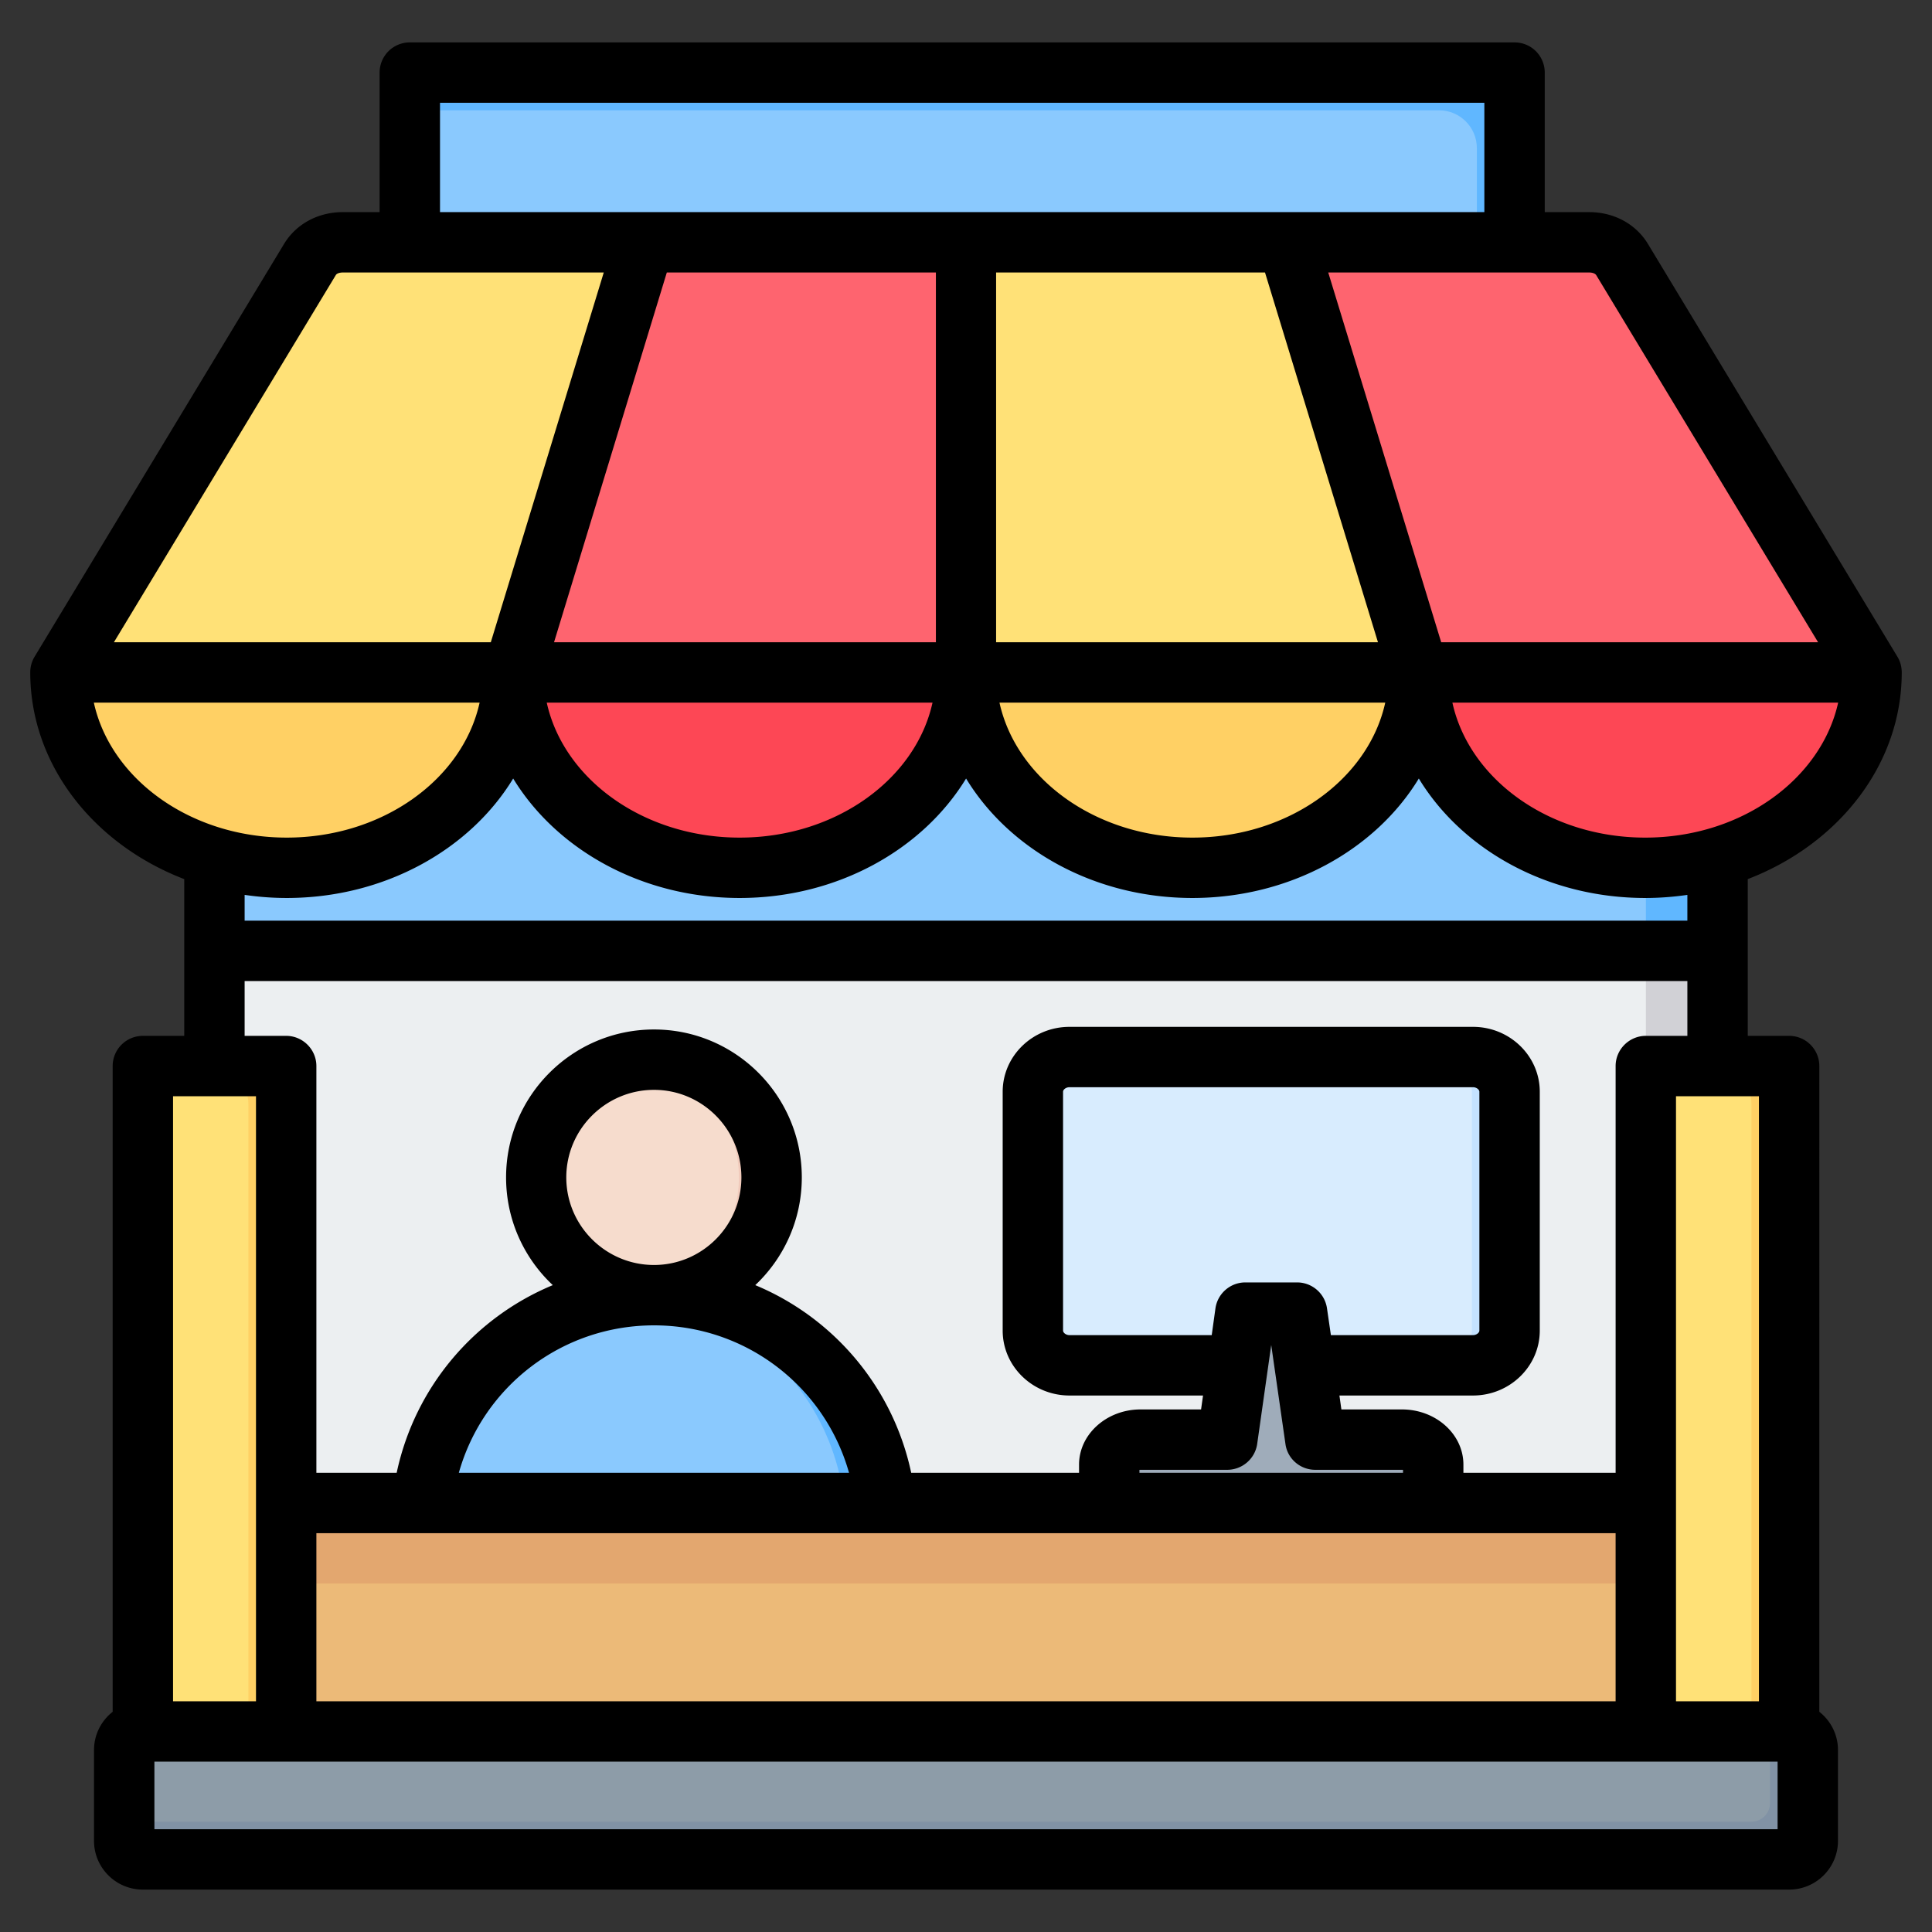
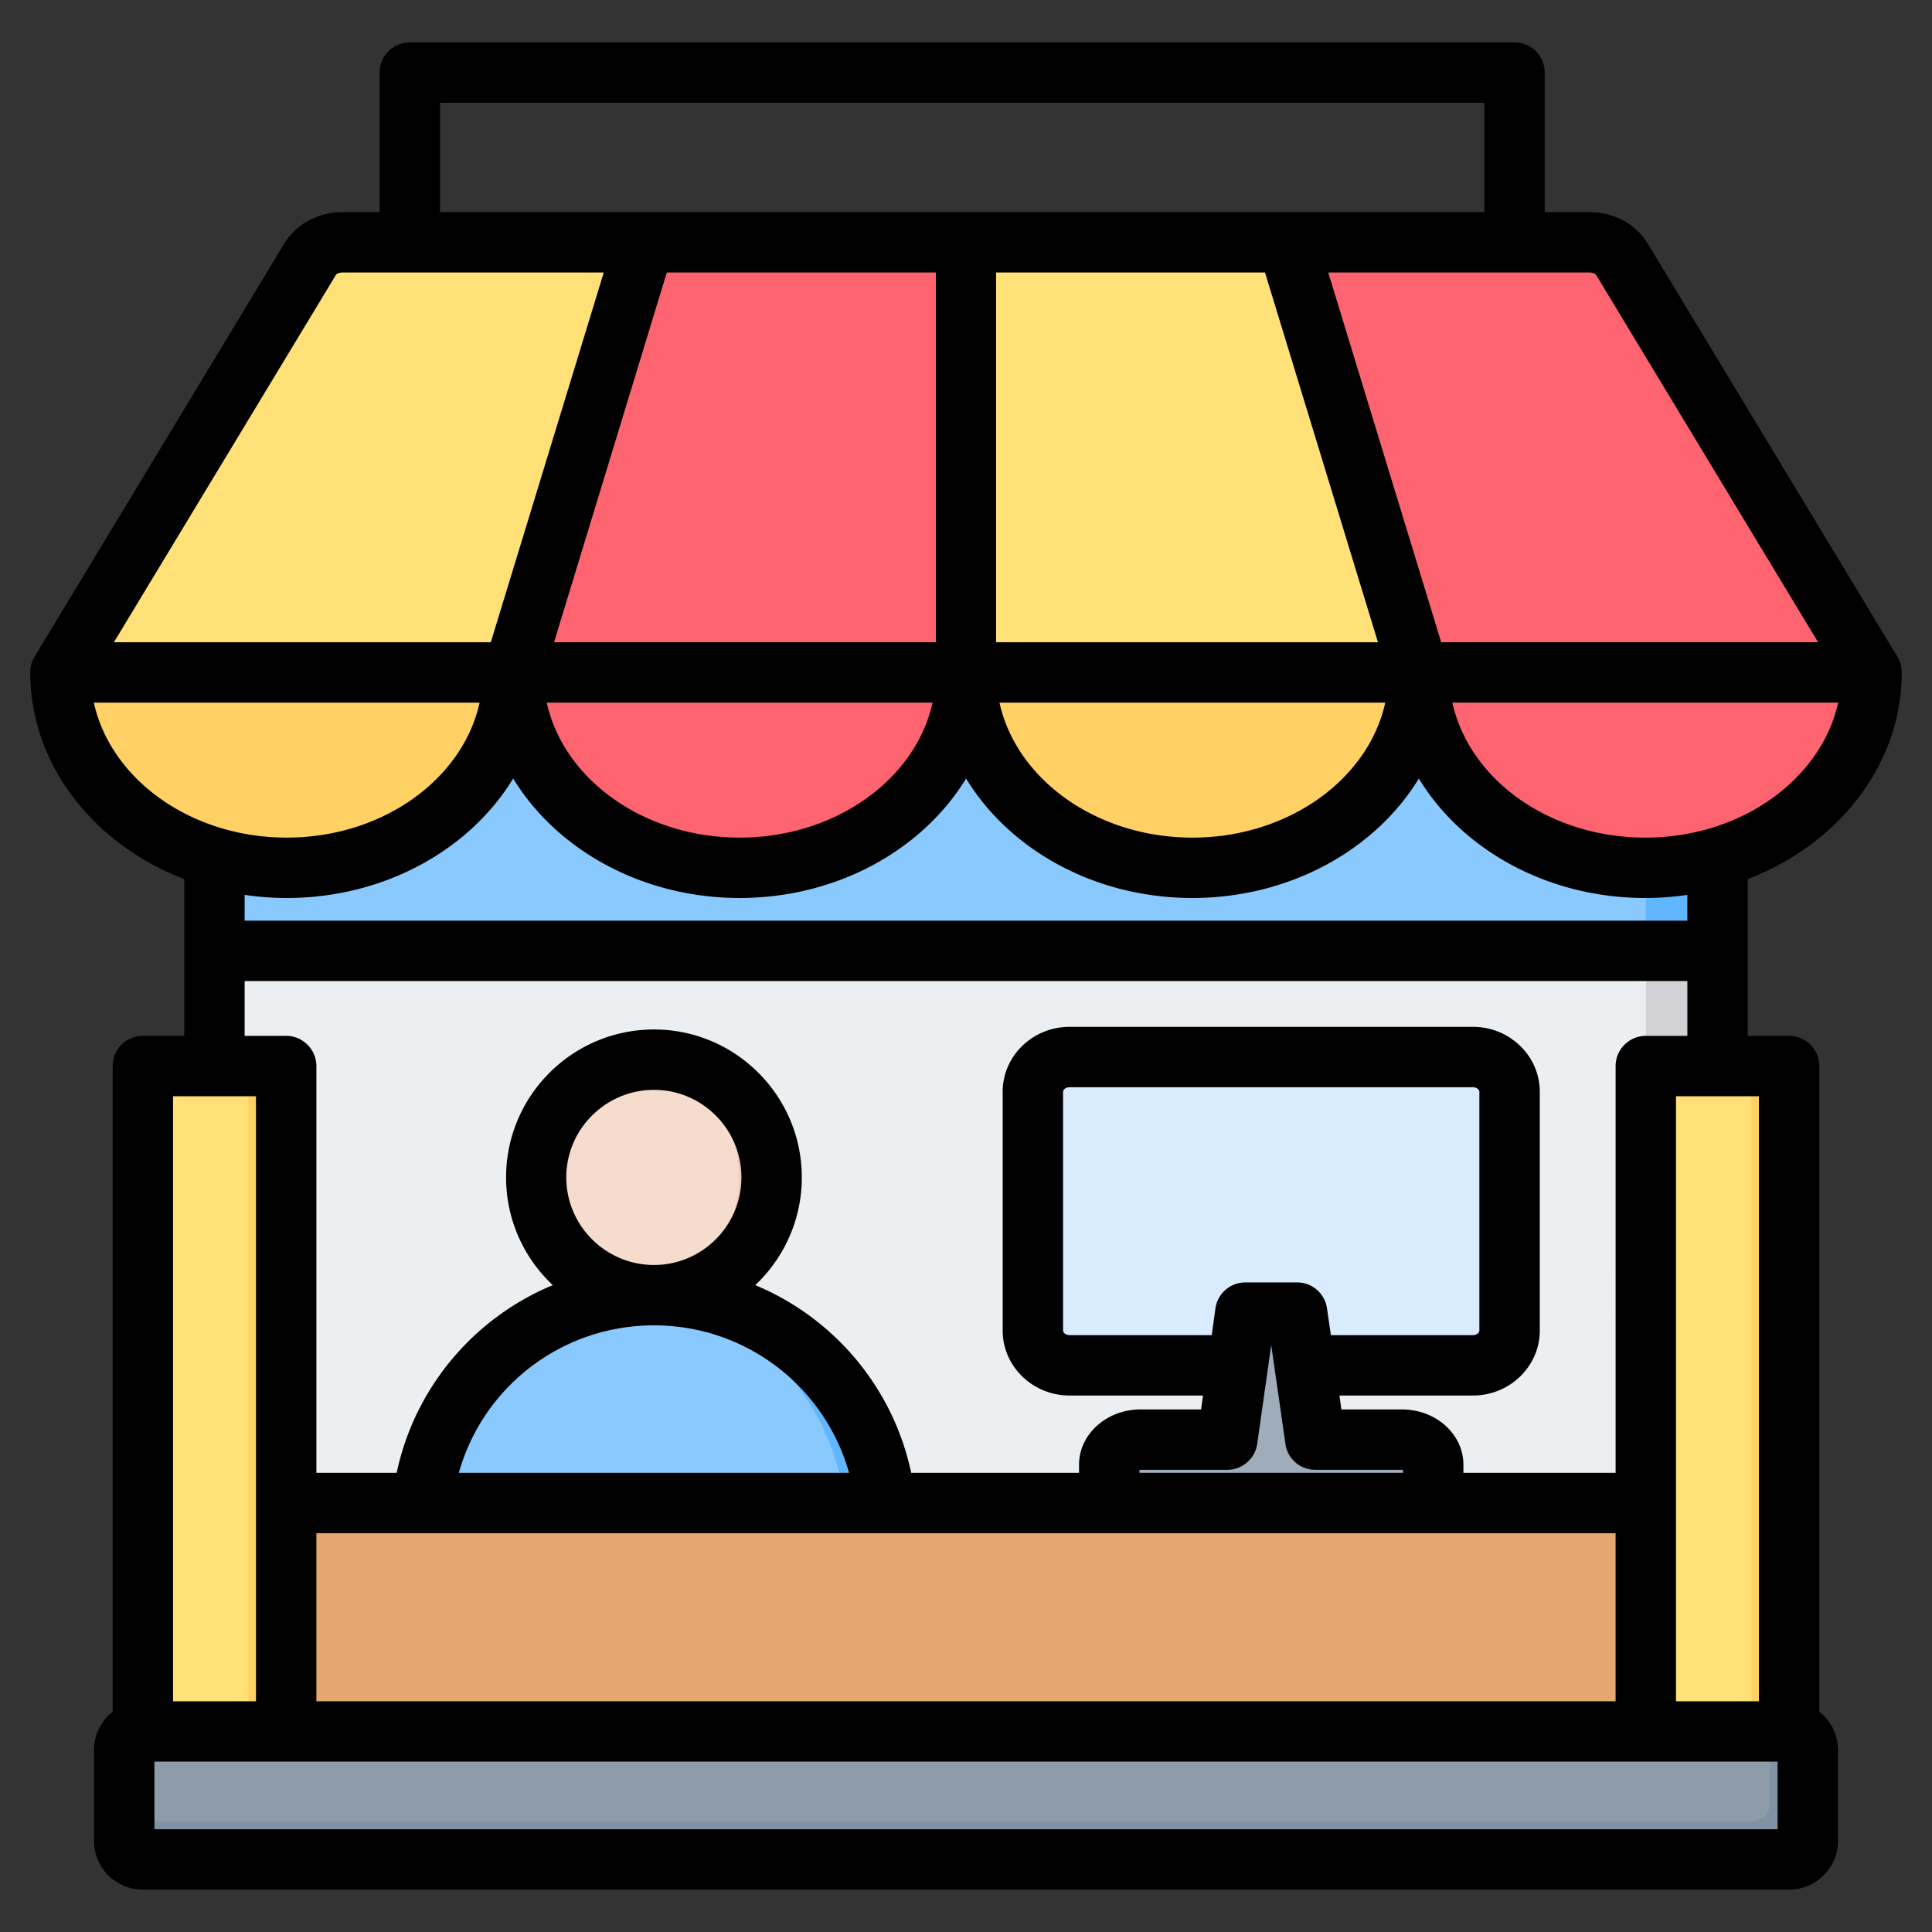
<svg xmlns="http://www.w3.org/2000/svg" version="1.1" width="512" height="512" x="0" y="0" viewBox="0 0 512 512" style="enable-background:new 0 0 512 512" xml:space="preserve" class="">
  <rect x="0" y="0" width="512" height="512" fill="#333333" stroke="none" />
  <g>
    <g fill-rule="evenodd" clip-rule="evenodd">
      <path fill="#eceff1" d="M56.837 169.971h398.326v315.046H56.837z" opacity="1" data-original="#eceff1" />
      <path fill="#d1d1d6" d="M436.176 169.971h18.986v315.046h-18.986z" opacity="1" data-original="#d1d1d6" />
      <path fill="#8ac9fe" d="M56.838 147.092h398.325v104.892H56.838z" opacity="1" data-original="#8ac9fe" />
      <path fill="#60b7ff" d="M436.176 251.985h18.987V147.092H56.838v22.879h379.338z" opacity="1" data-original="#60b7ff" />
-       <path fill="#8ac9fe" d="M118.613 19.234H391.38c5.508 0 10 4.492 10 10v76.876H108.613V29.234c0-5.508 4.492-10 10-10z" opacity="1" data-original="#8ac9fe" />
-       <path fill="#60b7ff" d="M118.613 19.234H391.38c5.508 0 10 4.492 10 10v76.876h-10V39.234c0-5.508-4.492-10-10-10H108.613c0-5.508 4.492-10 10-10z" opacity="1" data-original="#60b7ff" />
      <path fill="#e3a76f" d="M56.838 398.309h398.325v77.5H56.838z" opacity="1" data-original="#e3a76f" />
-       <path fill="#ecba78" d="M56.838 419.653h398.325v56.155H56.838z" opacity="1" data-original="#ecba78" />
      <path fill="#ffe177" d="M75.824 474.117H37.851V292.511c0-5.508 4.492-10 10-10h17.973c5.508 0 10 4.492 10 10zm398.325 0h-37.972V292.511c0-5.508 4.492-10 10-10h17.973c5.508 0 10 4.492 10 10v181.606z" opacity="1" data-original="#ffe177" />
      <path fill="#ffd064" d="M75.824 474.117h-10V292.511c0-5.508-4.492-10-10-10h10c5.508 0 10 4.492 10 10zm398.325 0h-10V292.511c0-5.508-4.492-10-10-10h10c5.508 0 10 4.492 10 10z" opacity="1" data-original="#ffd064" />
      <path fill="#8d9ca8" d="M37.851 458.851h436.297a4.931 4.931 0 0 1 4.921 4.921v24.072a4.933 4.933 0 0 1-4.921 4.922H37.851a4.933 4.933 0 0 1-4.922-4.922v-24.072a4.932 4.932 0 0 1 4.922-4.921z" opacity="1" data-original="#8d9ca8" />
      <path fill="#8192a5" d="M469.07 458.851h5.079a4.931 4.931 0 0 1 4.921 4.921v24.072a4.933 4.933 0 0 1-4.921 4.922H37.851a4.933 4.933 0 0 1-4.922-4.922v-5.079h431.218a4.933 4.933 0 0 0 4.922-4.921v-18.993z" opacity="1" data-original="#8192a5" />
      <path fill="#ffe177" d="M16 178.2 82.125 68.782c1.739-2.879 4.965-4.566 8.728-4.566h330.295c3.762 0 6.988 1.688 8.728 4.566L496 178.2c0 28.592-26.862 51.769-60 51.769s-60-23.177-60-51.769c0 28.592-26.863 51.769-60 51.769-33.138 0-60-23.177-60-51.769 0 28.592-26.862 51.769-60 51.769s-60-23.177-60-51.769c0 28.592-26.862 51.769-60 51.769S16 206.792 16 178.2z" opacity="1" data-original="#ffe177" />
      <path fill="#ffd064" d="M76 229.969c33.138 0 60-23.177 60-51.769H16c0 22.81 17.097 42.174 40.838 49.072 6.017 1.749 12.461 2.697 19.162 2.697zM256 178.2c0 28.592 26.862 51.769 60 51.769s60-23.177 60-51.769z" opacity="1" data-original="#ffd064" />
      <path fill="#fe646f" d="M496 178.2 429.875 68.782c-1.739-2.879-4.965-4.566-8.728-4.566h-79.963L376 178.2c0 28.592 26.862 51.769 60 51.769 6.701 0 13.145-.948 19.162-2.696C478.903 220.374 496 201.011 496 178.2zm-300 51.769c33.138 0 60-23.177 60-51.769V64.216h-85.184L136 178.2c0 28.592 26.862 51.769 60 51.769z" opacity="1" data-original="#fe646f" />
-       <path fill="#fd4755" d="M376 178.2c0 28.592 26.862 51.769 60 51.769 6.701 0 13.145-.948 19.162-2.696C478.903 220.374 496 201.011 496 178.2zm-180 51.769c33.138 0 60-23.177 60-51.769H136c0 28.592 26.862 51.769 60 51.769z" opacity="1" data-original="#fd4755" />
      <path fill="#8ac9fe" d="m117.519 398.312 111.562-.001a4.772 4.772 0 0 0 4.693-5.745c-5.736-28.151-30.63-49.334-60.474-49.334s-54.739 21.184-60.474 49.334a4.773 4.773 0 0 0 4.693 5.746z" opacity="1" data-original="#8ac9fe" />
-       <path fill="#60b7ff" d="M218.173 398.312h10.908a4.772 4.772 0 0 0 4.693-5.745c-5.736-28.151-30.63-49.334-60.474-49.334-1.838 0-3.657.081-5.454.239 27.383 2.398 49.638 22.678 55.02 49.095a4.773 4.773 0 0 1-4.693 5.745z" opacity="1" data-original="#60b7ff" />
+       <path fill="#60b7ff" d="M218.173 398.312h10.908a4.772 4.772 0 0 0 4.693-5.745c-5.736-28.151-30.63-49.334-60.474-49.334-1.838 0-3.657.081-5.454.239 27.383 2.398 49.638 22.678 55.02 49.095z" opacity="1" data-original="#60b7ff" />
      <circle cx="173.3" cy="312.027" r="31.205" fill="#f6dccd" opacity="1" data-original="#f6dccd" />
      <path fill="#f1cbbc" d="M173.3 280.822c17.234 0 31.205 13.971 31.205 31.205s-13.971 31.205-31.205 31.205c-1.475 0-2.927-.105-4.347-.303 15.176-2.116 26.858-15.144 26.858-30.902s-11.682-28.786-26.858-30.902a31.472 31.472 0 0 1 4.347-.303z" opacity="1" data-original="#f1cbbc" />
      <path fill="#d8ecfe" d="M283.437 280.119H390.35c5.342 0 9.712 4.141 9.712 9.201v63.301c0 5.061-4.371 9.202-9.712 9.202H283.437c-5.342 0-9.712-4.141-9.712-9.202V289.32c-.001-5.06 4.37-9.201 9.712-9.201z" opacity="1" data-original="#d8ecfe" />
-       <path fill="#c4e2ff" d="M380.35 280.119h10c5.342 0 9.712 4.141 9.712 9.201v63.301c0 5.061-4.371 9.202-9.712 9.202h-10c5.342 0 9.712-4.141 9.712-9.202V289.32c0-5.06-4.37-9.201-9.712-9.201z" opacity="1" data-original="#c4e2ff" class="" />
      <path fill="#9facba" d="M293.974 398.309h85.839v-10.18c0-3.64-3.727-6.617-8.283-6.617h-22.982l-4.797-33.655h-13.717l-4.797 33.655h-22.981c-4.556 0-8.283 2.978-8.283 6.617v10.18z" opacity="1" data-original="#9facba" />
      <path fill="#8d9ca8" d="M374.604 398.309h5.209v-10.18c0-3.64-3.727-6.617-8.283-6.617h-5.209c4.555 0 8.283 2.978 8.283 6.617zm-26.055-16.798-4.797-33.655h-5.209l4.796 33.655z" opacity="1" data-original="#8d9ca8" />
      <path d="M471.081 484.764H40.919v-17.91h430.162zM67.842 290.515v160.34H45.861v-160.34zm-3.012-30.531v14.529h11.014c4.378 0 8.002 3.582 8.002 8.002v107.798h21.275c4.848-22.778 20.616-41.119 41.374-49.74-7.625-7.149-12.379-17.3-12.379-28.549 0-21.611 17.557-39.201 39.208-39.201 21.605 0 39.162 17.59 39.162 39.201 0 11.249-4.754 21.4-12.332 28.549 20.71 8.621 36.478 26.961 41.326 49.74h44.48v-2.178c0-8.061 7.343-14.621 16.286-14.621h16.05l.518-3.69h-35.396c-9.743 0-17.698-7.72-17.698-17.2v-63.3c0-9.489 7.955-17.198 17.698-17.198h106.94c9.743 0 17.698 7.709 17.698 17.198v63.3c0 9.48-7.955 17.2-17.698 17.2h-35.396l.518 3.69h16.051c8.99 0 16.286 6.561 16.286 14.621v2.178h40.338V282.515c0-4.42 3.624-8.002 8.002-8.002h11.014v-14.529zm11.155-22.01c25.935 0 48.575-12.841 60.013-31.66 11.485 18.819 34.078 31.66 60.013 31.66s48.528-12.841 60.012-31.66c11.438 18.819 34.031 31.66 59.966 31.66s48.575-12.841 60.013-31.66c11.438 18.819 34.031 31.66 60.013 31.66 3.766 0 7.531-.291 11.155-.82v6.831H64.83v-6.831c3.624.53 7.343.82 11.155.82zm-51.116-51.77c4.472 20.32 25.699 35.77 51.117 35.77 25.417 0 46.645-15.45 51.117-35.77zM88.976 72.925c.235-.44.988-.71 1.883-.71h69.144l-29.936 97.989h-99.88zm27.63-45.69H393.37v28.98H116.606zm306.418 45.69 58.789 97.28h-99.88l-29.935-97.989h69.144c.893-.001 1.599.269 1.882.709zm-55.918 113.279H264.872c4.472 20.32 25.7 35.77 51.117 35.77 25.417.001 46.646-15.449 51.117-35.77zm-119.978 0H144.894c4.472 20.32 25.7 35.77 51.117 35.77 25.417.001 46.645-15.449 51.117-35.77zM335.24 72.215h-71.262v97.989h101.198zm-87.218 0h-71.309l-29.889 97.989h101.198zm187.993 149.76c25.417 0 46.598-15.45 51.117-35.77H384.898c4.472 20.32 25.653 35.77 51.117 35.77zm-102.846 160.67 3.718-26.212 3.766 26.212c.518 3.94 3.907 6.869 7.908 6.869h22.97c.094 0 .188 0 .282.02v.779h-69.85v-.779c.094-.02.188-.02.283-.02h22.969c4.001 0 7.39-2.929 7.954-6.869zm18.498-35.922c-.565-3.94-3.954-6.869-7.908-6.869h-13.744c-3.954 0-7.343 2.929-7.908 6.869l-.988 7.101h-37.702c-.941 0-1.694-.651-1.694-1.201v-63.3c0-.559.753-1.199 1.694-1.199h106.94c.941 0 1.694.64 1.694 1.199v63.3c0 .55-.753 1.201-1.694 1.201h-37.655zm-126.662 43.59h-103.41c6.401-22.798 27.253-39.08 51.729-39.08 24.428 0 45.28 16.282 51.681 39.08zm-51.681-55.079c-12.803 0-23.252-10.41-23.252-23.209 0-12.791 10.449-23.202 23.252-23.202 12.756 0 23.158 10.411 23.158 23.202 0 12.798-10.403 23.209-23.158 23.209zm-89.478 71.079h344.308v44.541H83.846zm382.293 44.541h-21.981v-160.34h21.981zm16.003 2.789V282.515a7.998 7.998 0 0 0-8.002-8.002h-10.967v-41.538c24.005-9.232 40.808-30.301 40.808-54.771 0-1.46-.376-2.891-1.13-4.141l-66.13-109.42c-3.201-5.279-8.99-8.428-15.58-8.428h-11.767V19.234a7.994 7.994 0 0 0-8.002-7.997H108.604a7.994 7.994 0 0 0-8.002 7.997v36.981h-9.743c-6.59 0-12.379 3.15-15.58 8.428L9.148 174.064a8 8 0 0 0-1.13 4.141c0 24.47 16.804 45.539 40.809 54.771v41.538H37.86a7.999 7.999 0 0 0-8.002 8.002v171.128c-3.012 2.37-4.942 6.031-4.942 10.131v24.069c0 7.13 5.789 12.92 12.944 12.92h436.28c7.154 0 12.944-5.79 12.944-12.92v-24.069c0-4.101-1.929-7.762-4.942-10.132z" fill="#000000" opacity="1" data-original="#000000" />
    </g>
  </g>
</svg>